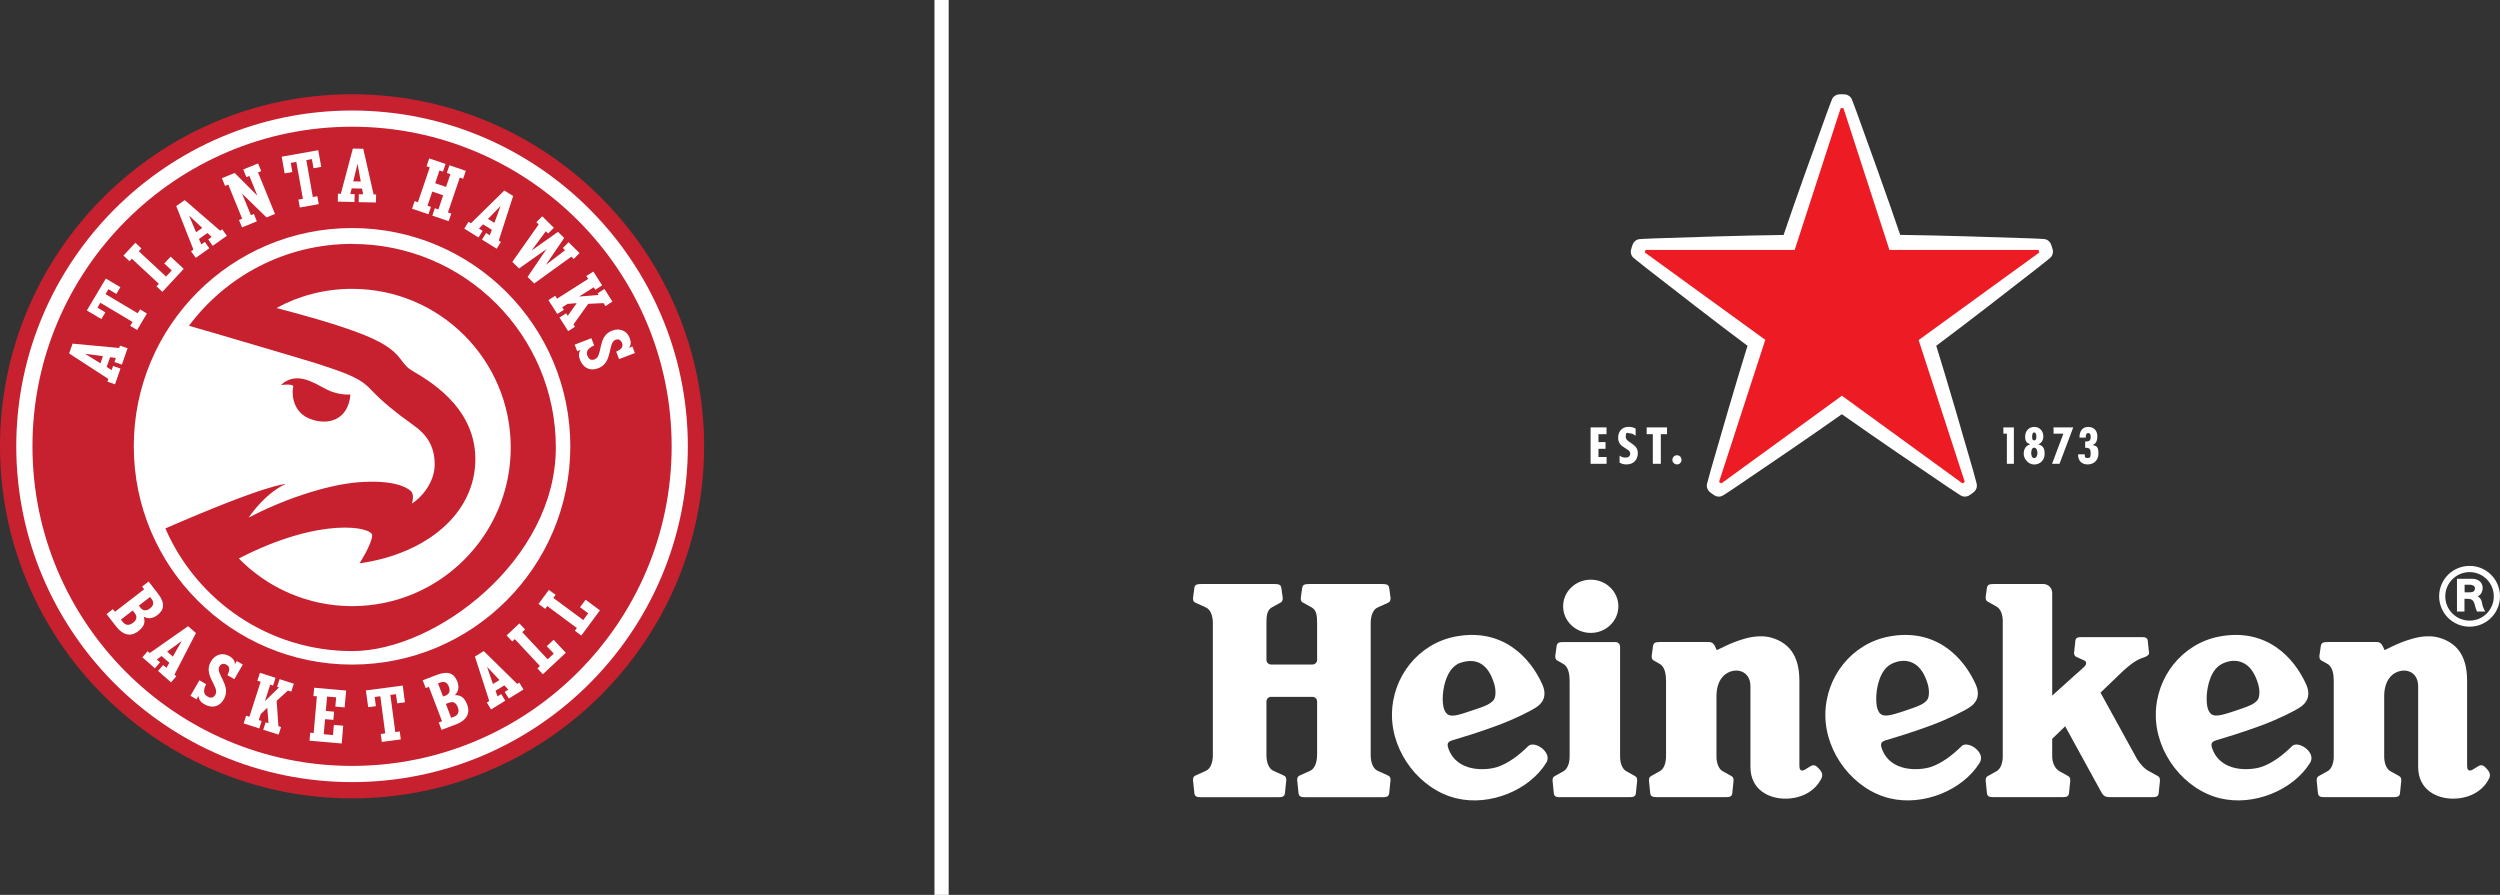
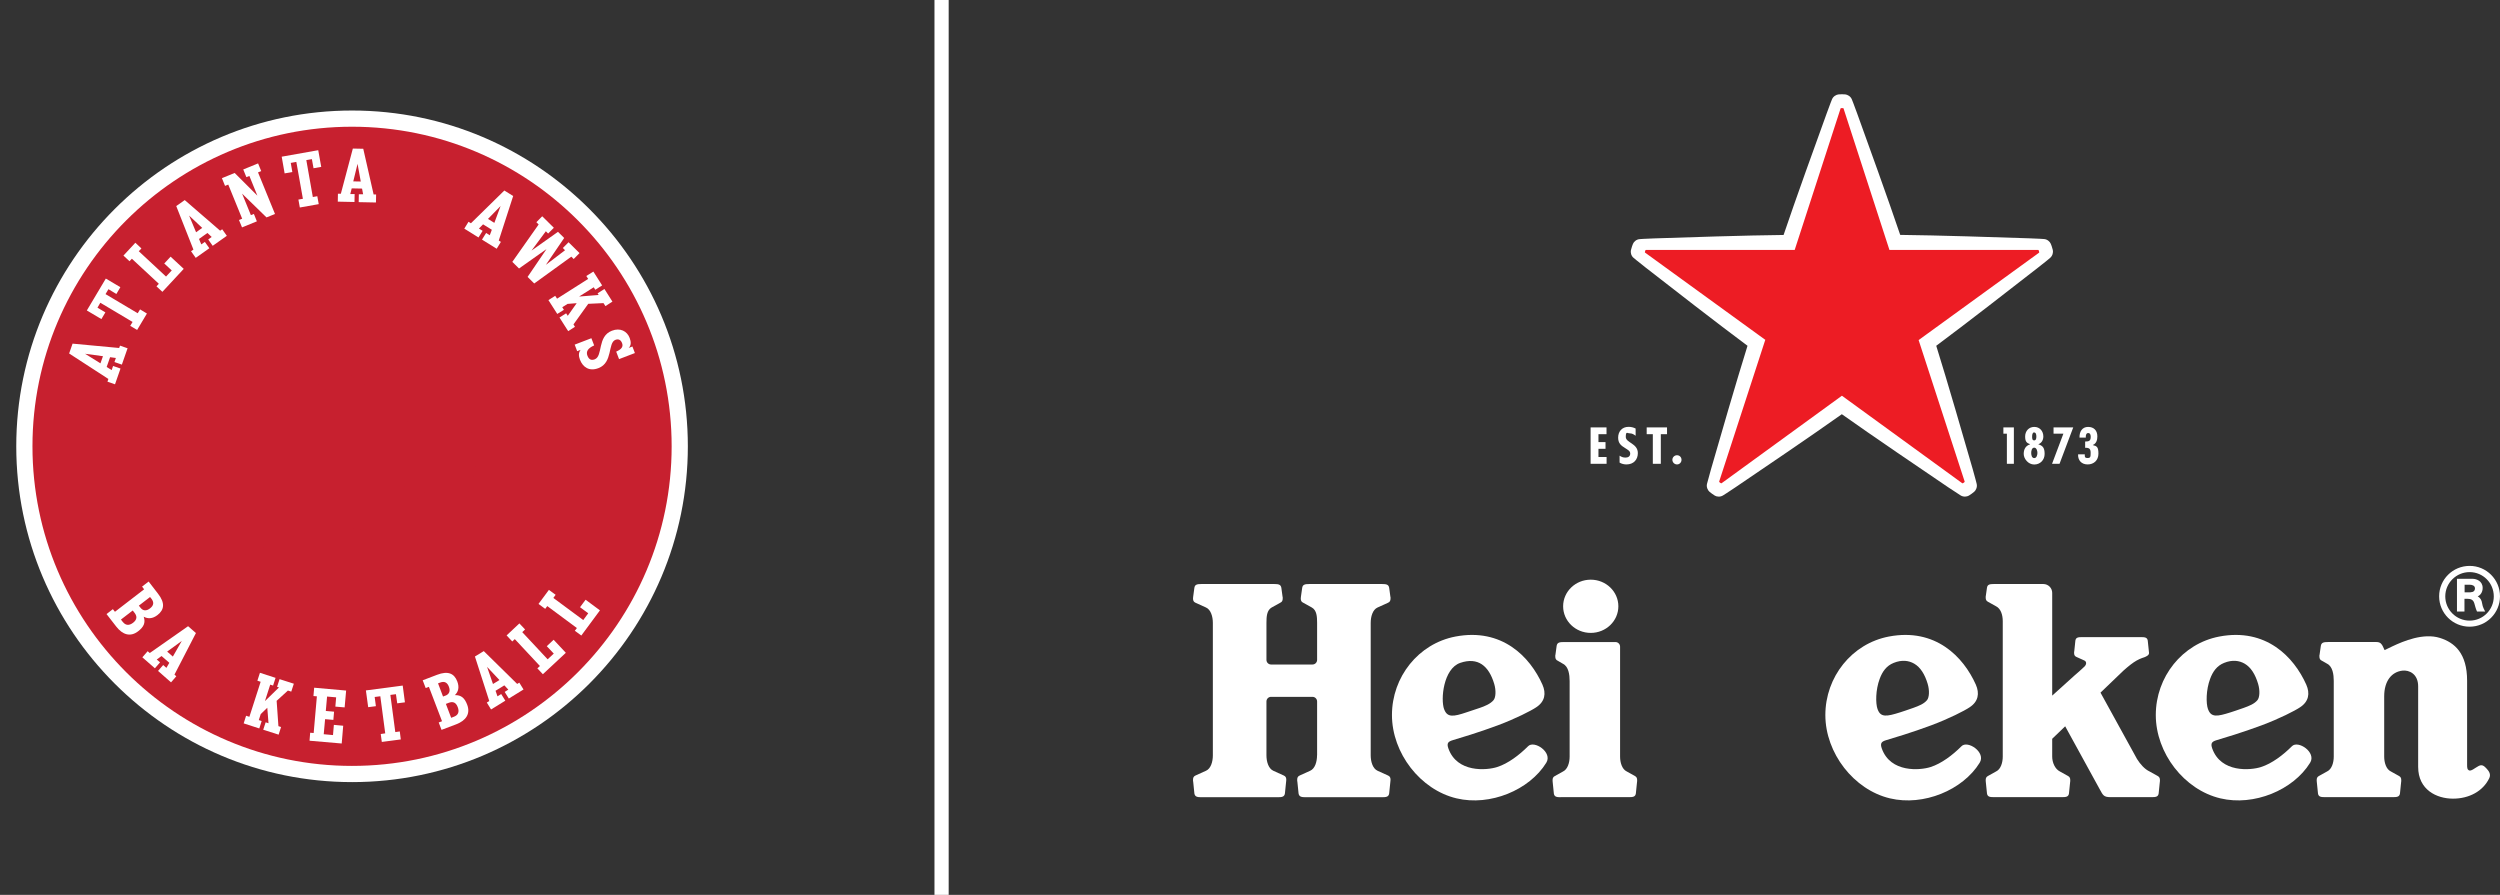
<svg xmlns="http://www.w3.org/2000/svg" version="1.1" viewBox="0 0 3503.7 1254.1">
  <rect x="0" y="0" width="3503.7" height="1254.1" fill="#333333" stroke="none" />
  <defs>
    <style>
      .cls-1 {
        fill: #ed1c24;
      }

      .cls-2 {
        fill: none;
        stroke: #fff;
        stroke-width: 19.9px;
      }

      .cls-3 {
        fill: #fff;
      }

      .cls-4 {
        fill: #c7202f;
      }
    </style>
  </defs>
  <g>
    <g id="Layer_1">
      <g>
        <path class="cls-3" d="M2921.8,638.1v-1.4h-9.4c-.4,8.5,4.8,14.2,13.4,14.2s15.1-5.7,15.1-15.1-2.2-10.6-7.8-12v-.2c5-2,6.3-7.2,6.3-12,0-8.1-4.7-13.3-13-13.3s-12.3,6.8-12,15h8.8v-1.1c0-2.2.5-5.3,3.4-5.3s3.5,2.9,3.5,5.2c0,5.7-2.3,6.7-7.8,6.7v8.8c5.8-.2,7.7,1.4,7.7,7.1s-.3,7.2-4.4,7.2-3.8-2.3-3.8-4" />
        <polygon class="cls-3" points="2905.6 599 2878 599 2878 607.8 2891.8 607.8 2875.9 650 2886.4 650 2905.6 599" />
        <path class="cls-3" d="M2856.7,622.6h0c4.7-1.7,7-6.1,7-10.9,0-7.5-5-13.4-12.7-13.4s-12.8,5.9-12.8,13.4,2.4,9.2,6.9,10.8v.2c-6.3,2.1-8.9,6.9-8.9,13.5s6.2,14.8,14.7,14.8,14.6-6.4,14.6-14.8-2.4-11.5-8.8-13.5M2850.8,606.1c2.7,0,3.1,3.5,3.1,5.4s0,5.7-3.1,5.7-2.8-3.9-2.8-5.8.4-5.4,2.8-5.4M2850.9,642c-3.5,0-4.2-4.6-4.2-7.2s.7-7.4,4.2-7.4,4.5,4.9,4.5,7.4-1,7.2-4.4,7.2" />
        <polygon class="cls-3" points="2822.4 599 2807.7 599 2807.7 607.8 2812.6 607.8 2812.6 650 2822.4 650 2822.4 599" />
        <polygon class="cls-3" points="2251.5 599 2229.2 599 2229.2 650 2251.6 650 2251.6 640.5 2240.2 640.5 2240.2 629 2250.1 629 2250.1 619.6 2240.2 619.6 2240.2 608.5 2251.5 608.5 2251.5 599" />
        <path class="cls-3" d="M2350.3,638c-3.6,0-6.5,2.9-6.5,6.4s2.9,6.5,6.5,6.5,6.3-2.9,6.3-6.5-2.7-6.4-6.3-6.4" />
        <polygon class="cls-3" points="2336.3 599 2307.8 599 2307.8 608.5 2316.4 608.5 2316.4 650 2327.6 650 2327.6 608.5 2336.3 608.5 2336.3 599" />
        <path class="cls-3" d="M2292.3,610.5v-9.9c-3.1-1.6-6.3-2.4-9.9-2.4-9.5,0-14.6,6.9-14.6,15s3.9,11.2,10.3,15.1c3.1,2.1,6.6,3.6,6.6,7.4s-2.8,5.6-6.5,5.6-5.8-1-8.4-2.7v9.7c2.6,1.7,6.4,2.6,9.5,2.6,10.4,0,16.1-6.9,16.1-15.9,0-13.8-16.9-14.3-16.9-22.7s2.2-5,5.5-5,5.8,1.5,8.1,3.3" />
        <path class="cls-3" d="M3461.1,793.1c-23.6,0-42.7,19-42.7,42.6s19.1,42.6,42.7,42.6,42.6-19.1,42.6-42.6-19.1-42.7-42.6-42.6M3461.1,869.8c-18.8,0-34.1-15.3-34.1-34s15.3-34,34.1-34,33.9,15.2,33.9,34-15.2,34-33.9,34" />
        <path class="cls-3" d="M3472.5,835.7c3.5-1.3,6.9-5.6,6.9-11.7,0-9.8-8.9-12.8-14-12.8h-22v45.9h10.5v-17.9h3.9c5.3,0,8.4,1.4,9.9,6.3,1.1,3.4,1.6,6.7,3.8,11.6h11.4c-1.2-2.6-3.5-6.2-4.2-11.2-.7-4.9-2.4-7.8-6.2-10.2M3462.5,830.1h-8.4v-10.6h7.4c3.2,0,7.1,1.3,7.1,5s-2.5,5.5-6.1,5.5" />
        <path class="cls-3" d="M2141.4,1046c-12.1,12.1-27.8,24.1-43.2,29-14.6,4.7-56.1,8.3-68.3-26-2.6-7.4-.5-9.7,6.2-11.7,10-3,35.8-10.6,63.1-20.8,24.7-9.2,46.8-20.5,53.7-25.2,12.4-8.1,14.2-19.5,8.8-31.8-17.4-39-56.6-79.8-121.9-67.4-51.9,9.9-89,56.6-89,110s39.8,104.8,90.6,116.8c46.9,11.2,102-11.6,125.6-49.8,9.4-14.7-17-32.2-25.5-23.2M2023.9,994c-5.1-14-1-56.9,22.6-65,24.9-8.5,40.1,4.3,47.6,29.4,2.8,9.3,2.2,19.1-.9,22.8-4.4,5.3-12.3,8.5-19.3,10.9l-18.6,6.2c-18.3,6.2-27,7.5-31.3-4.2" />
        <path class="cls-3" d="M2748.8,1046c-12.1,12.1-27.8,24.1-43.2,29-14.6,4.7-56.1,8.3-68.3-26-2.6-7.4-.5-9.7,6.2-11.7,10-3,35.8-10.6,63.1-20.8,24.7-9.2,46.8-20.5,53.7-25.2,12.4-8.1,14.2-19.5,8.8-31.8-17.4-39-56.6-79.8-121.9-67.4-51.9,9.9-89,56.6-89,110s39.9,104.8,90.6,116.8c46.9,11.2,102-11.6,125.6-49.8,9.4-14.7-17-32.2-25.5-23.2M2631.4,994c-3-8.4-2.8-27.1,2.9-42.5,3.8-10.4,9.6-18.5,19.7-22.5,11.4-4.6,21.1-3.3,28.7,1.1,8.7,5,14.9,14.9,18.9,28.3,2.8,9.3,2.2,19.1-.9,22.8-4.4,5.3-11.3,8-19.3,10.9-8.1,2.9-15.2,5.2-18.6,6.3-18.4,5.8-27.1,7.4-31.3-4.3" />
        <path class="cls-3" d="M3211.9,1046c-12.1,12.1-27.8,24.1-43.2,29-14.6,4.7-56.1,8.3-68.3-26-2.6-7.4-.5-9.7,6.2-11.7,10-3,35.8-10.6,63.1-20.8,24.7-9.2,46.8-20.5,53.7-25.2,12.4-8.1,14.2-19.5,8.8-31.8-17.4-39-56.6-79.8-121.9-67.4-51.9,9.9-89,56.6-89,110s39.8,104.8,90.6,116.8c46.9,11.2,102-11.6,125.6-49.8,9.4-14.7-17-32.2-25.5-23.2M3094.5,994c-3-8.4-2.8-27.1,2.9-42.5,3.8-10.4,9.6-18.5,19.7-22.5,11.4-4.6,21.1-3.3,28.7,1.1,8.7,5,14.9,14.9,18.9,28.3,2.8,9.3,2.2,19.1-.9,22.8-4.4,5.3-11.3,8-19.3,10.9-8.1,2.9-15.2,5.2-18.6,6.3-18.4,5.8-27,7.4-31.3-4.3" />
        <path class="cls-3" d="M1845.8,1058.6c0,8.9-2.8,18.6-9.6,21.6l-14.8,6.7c-2.7,1.2-3.4,3.2-3.4,6.1s0,1.2.2,2.2l1.7,16.8c.8,4.6,3.9,5.3,10,5.3h107.1c6,0,9.2-.7,9.9-5.3l1.7-16.8c.1-1,.2-1.5.2-2.2,0-2.9-.7-4.9-3.4-6.1l-14.8-6.7c-6.8-3.1-9.6-12.8-9.6-21.6v-185.6c0-8.9,2.8-18.6,9.6-21.6l14.8-6.7c2.7-1.2,3.4-3.2,3.4-6.1s0-1.2-.2-2.2l-1.7-12.6c-.8-4.6-3.9-5.3-9.9-5.3h-102.1c-6,0-9.2.7-9.9,5.3l-1.8,12.6c-.1,1-.2,1.5-.2,2.2,0,2.9.7,4.9,3.4,6.1l12.1,6.7c6.9,3.9,7.4,12.8,7.4,21.6v51.8c0,3.6-2.9,6.5-6.5,6.5h-58c-3.6,0-6.5-2.9-6.5-6.5v-51.8c0-8.9.5-17.7,7.3-21.6l12.1-6.7c2.7-1.2,3.4-3.2,3.4-6.1s0-1.2-.2-2.2l-1.7-12.6c-.8-4.6-3.9-5.3-9.9-5.3h-102.1c-6.1,0-9.2.7-9.9,5.3l-1.7,12.6c-.1,1-.2,1.5-.2,2.2,0,2.9.7,4.9,3.4,6.1l14.8,6.7c6.8,3,9.6,12.8,9.6,21.6v185.6c0,8.9-2.8,18.6-9.6,21.6l-14.8,6.7c-2.7,1.2-3.4,3.2-3.4,6.1s0,1.2.2,2.2l1.7,16.8c.8,4.6,3.9,5.3,9.9,5.3h107.1c6,0,9.2-.7,9.9-5.3l1.7-16.8c.1-1,.2-1.5.2-2.2,0-2.9-.7-4.9-3.4-6.1l-14.8-6.7c-6.8-3.1-9.6-12.8-9.6-21.6v-75.5c0-3.6,2.9-6.5,6.5-6.5h58c3.6,0,6.5,2.9,6.5,6.5v75.5h0Z" />
        <path class="cls-3" d="M2268.1,849.7c0,20.6-17.3,37.3-38.7,37.3s-38.7-16.7-38.7-37.3,17.3-37.3,38.7-37.3,38.7,16.7,38.7,37.3" />
        <path class="cls-3" d="M2187.2,1117.3c-5.8,0-8.8-.7-9.5-5.1l-1.7-16.7c-.1-.9-.1-1.4-.1-2.1,0-2.8.8-4.5,3.2-5.8l11.5-6.4c6.4-3.1,9.2-12.3,9.2-20.8v-106c0-8.9-1.5-20.2-9.3-24.1l-7.4-4.3c-2.7-1.2-3.4-3.2-3.4-6.1s0-1.2.2-2.2l1.7-12.6c.8-4.6,3.9-5.3,10-5.3h72.4c3.6,0,6.5,2.9,6.5,6.5v154c0,8.5,2.8,17.7,9.2,20.8l11.5,6.4c2.4,1.3,3.2,3,3.2,5.8s0,1.2-.1,2.1l-1.7,16.7c-.7,4.4-3.7,5.1-9.5,5.1h-95.9,0Z" />
-         <path class="cls-3" d="M2406.2,911.1s4.1-2,11.4-5.5c14.5-6.8,42.9-19,66.3-11.5,20.3,6.5,37.9,21.3,37.9,59.9v117.3c0,5,.2,7.1,2.5,8.3,3.1,1.7,8.5-3.4,13.7-6.1s8.1.5,11.4,4c2.8,3.1,6.2,7.5,3.4,13.2-8.7,18.1-28.1,28.6-50.8,28.6s-48.8-12.3-48.8-44.5v-112.9c0-17.3-12.5-23.2-22.2-22-14.7,1.8-25.4,14.1-25.4,36v84.4c0,8.5,2.8,17.7,9.2,20.8l11.5,6.4c2.4,1.3,3.2,3,3.2,5.8s0,1.2-.1,2.1l-1.7,16.7c-.7,4.4-3.7,5.1-9.5,5.1h-95.9c-5.8,0-8.8-.7-9.5-5.1l-1.7-16.7c-.1-.9-.1-1.4-.1-2.1,0-2.8.8-4.5,3.2-5.8l11.5-6.4c6.4-3.1,9.2-12.2,9.2-20.8v-106c0-8.9-1.5-20.2-9.3-24.1l-7.4-4.2c-2.7-1.2-3.4-3.2-3.4-6.1s0-1.2.2-2.2l1.7-12.6c.8-4.6,3.9-5.3,9.9-5.3h68.2c5.4,0,7.4,3.1,9,6.5l2.2,4.8h.2Z" />
        <path class="cls-3" d="M3342,911.1s4.1-2,11.4-5.5c14.5-6.8,42.9-19,66.3-11.5,20.3,6.5,37.9,21.3,37.9,59.9v117.3c0,5,.2,7.1,2.5,8.3,3.1,1.7,8.5-3.4,13.7-6.1s8.1.5,11.4,4c2.8,3.1,6.2,7.5,3.4,13.2-8.7,18.1-28.1,28.6-50.8,28.6s-48.8-12.3-48.8-44.5v-112.9c0-17.3-12.5-23.2-22.2-22-14.7,1.8-25.4,14.1-25.4,36v84.4c0,8.5,2.8,17.7,9.2,20.8l11.5,6.4c2.4,1.3,3.2,3,3.2,5.8s0,1.2-.1,2.1l-1.7,16.7c-.7,4.4-3.7,5.1-9.5,5.1h-95.9c-5.8,0-8.8-.7-9.5-5.1l-1.7-16.7c-.1-.9-.1-1.4-.1-2.1,0-2.8.8-4.5,3.2-5.8l11.5-6.4c6.4-3.1,9.2-12.2,9.2-20.8v-106c0-8.9-1.5-20.2-9.3-24.1l-7.4-4.2c-2.7-1.2-3.4-3.2-3.4-6.1s0-1.2.2-2.2l1.8-12.6c.8-4.6,3.9-5.3,9.9-5.3h68.2c5.4,0,7.4,3.1,9,6.5l2.2,4.8h0Z" />
        <path class="cls-3" d="M2994.7,1063.3c5.1,8.2,11.3,14.8,17.7,17.8l11.5,6.4c2.4,1.3,3.2,3,3.2,5.8s0,1.2-.1,2.1l-1.7,16.7c-.7,4.4-3.7,5.1-9.5,5.1h-57.9c-9.9,0-10.6-2.9-15.1-10.9l-48.5-88.4-18.2,17.5v24.9c0,8.5,4,17.4,10.6,20.8l11.5,6.4c2.4,1.3,3.2,3,3.2,5.8s0,1.2-.1,2.1l-1.7,16.7c-.7,4.4-3.7,5.1-9.5,5.1h-95.9c-5.8,0-8.8-.7-9.5-5.1l-1.7-16.7c-.1-.9-.1-1.4-.1-2.1,0-2.8.8-4.5,3.2-5.8l11.5-6.4c6.4-3.1,9.2-12.3,9.2-20.8v-189.7c0-8.5-2.6-17.4-9.2-20.8l-11.5-6.4c-2.4-1.3-3.2-3-3.2-5.8s0-1.2.1-2.1l1.7-11.9c.7-4.4,3.7-5.1,9.5-5.1h69.5c6.8,0,12.4,5.5,12.4,12.4v144l30.9-27.9c4.4-3.8,11.6-10.1,14.4-12.9s3.4-7-.6-8.6l-10.9-4.9c-2.4-1.1-3.1-2.9-3.1-5.6s0-1.1.2-2l1.6-15.3c.7-4.2,3.6-4.8,9.1-4.8h83.2c5.5,0,8.4.7,9.1,4.8l1.6,15.3c.1.9.2,1.3.2,2,.2,3.3-3.7,4.9-6.2,6,0,0-5.9,1.7-11.3,4.8-5.4,3.1-11.1,7.6-18.4,14.1l-32.1,30.8,51,92.7h0Z" />
        <path class="cls-3" d="M2499.6,329.3c-50.2.5-140.5,3.4-180.9,4.8-12.7.4-20.4,1-20.4,1-4.9.2-8.6,3.8-9.7,6.6-1,2.3-1.6,4.4-1.6,4.4,0,0-.7,2.1-1.3,4.5-.7,2.9.1,8,4,11,0,0,5.8,4.9,15.9,12.8,31.9,24.9,103.2,80.3,143.5,110.2-15,47.9-40.2,134.7-51.3,173.5-3.5,12.3-5.4,19.7-5.4,19.7-1.3,4.7,1,9.3,3.3,11.3,1.9,1.6,3.7,2.9,3.7,2.9,0,0,1.8,1.3,3.9,2.6,2.6,1.6,7.6,2.3,11.7-.4,0,0,6.5-4,17.1-11.2,33.5-22.7,108.3-73.4,149.2-102.5,40.9,29.1,115.7,79.8,149.2,102.5,10.6,7.1,17.1,11.2,17.1,11.2,4.1,2.7,9.2,1.9,11.7.4,2.1-1.3,3.9-2.6,3.9-2.6,0,0,1.8-1.3,3.7-2.9,2.3-2,4.6-6.6,3.3-11.3,0,0-1.8-7.4-5.3-19.7-11.2-38.9-36.3-125.7-51.3-173.5,40.3-29.9,111.6-85.3,143.5-110.2,10.1-7.8,15.9-12.8,15.9-12.8,3.8-3.1,4.7-8.1,4-11.1-.6-2.4-1.3-4.5-1.3-4.5,0,0-.6-2.1-1.6-4.4-1.2-2.8-4.8-6.4-9.7-6.6,0,0-7.6-.6-20.4-1-40.4-1.4-130.7-4.3-180.9-4.8-16-47.5-46.7-132.5-60.5-170.6-4.3-12-7.2-19.1-7.2-19.1-1.7-4.6-6.3-6.9-9.3-7.2-2.5-.2-4.7-.2-4.7-.2,0,0-2.2,0-4.7.2-3,.3-7.6,2.6-9.3,7.2,0,0-2.9,7.1-7.2,19.1-13.8,38-44.5,123-60.5,170.6" />
        <path class="cls-1" d="M2473.9,476.6l-64.5,198.2c-.1.3,0,.7.3.9,0,0,.5.4,1,.8.5.4,1.1.7,1.1.7.3.2.7.2,1,0l168.6-122.6,168.6,122.6c.3.2.7.2,1,0,0,0,.5-.3,1.1-.7.5-.4,1-.8,1-.8.3-.2.4-.6.3-.9l-64.5-198.2,168.7-122.4c.3-.2.4-.6.3-.9,0,0-.1-.6-.3-1.2l-.4-1.2c-.1-.4-.4-.6-.8-.6h-208.4l-64.3-198.2c0-.3-.4-.6-.8-.6h-2.6c-.4,0-.7.2-.8.6l-64.3,198.2h-208.4c-.4,0-.7.1-.8.5l-.4,1.2c-.2.6-.3,1.2-.3,1.2-.1.4,0,.7.3.9l168.7,122.4h-.4Z" />
      </g>
      <line class="cls-2" x1="1319.6" x2="1319.6" y2="1254.1" />
      <g>
-         <path class="cls-4" d="M493.4,1118.9C221.3,1118.9,0,897.6,0,625.5S221.3,132.1,493.4,132.1s493.4,221.3,493.4,493.4-221.3,493.4-493.4,493.4" />
        <path class="cls-3" d="M493.4,1096.1c-259.5,0-470.6-211.1-470.6-470.6S233.9,154.9,493.4,154.9s470.6,211.1,470.6,470.6-211.1,470.6-470.6,470.6" />
        <path class="cls-4" d="M493.4,1073.4c-247,0-447.9-200.9-447.9-447.9S246.4,177.6,493.4,177.6s447.9,200.9,447.9,447.9-200.9,447.9-447.9,447.9" />
-         <path class="cls-3" d="M799.3,625.5c0,169-137,305.9-305.9,305.9s-305.9-137-305.9-305.9,137-305.9,305.9-305.9,305.9,137,305.9,305.9" />
        <path class="cls-4" d="M493.6,341.8c-93.7,0-176.8,45.1-228.8,114.8,7.6,2.2,22,6.3,39.6,11.4h0c28,8.3,120.7,35.5,138.1,41,50.6,16.2,64,22.6,78.2,37.9,14.3,15.3,35.9,32.9,57,47.7,21.2,14.7,31.5,31,31.5,56.6s-19.7,47.2-32,54.6c0,0,4.4-12.3-1.5-17.7-5.9-5.4-24.6-15.8-72.3-12.3-47.7,3.5-111.7,26.6-154.9,49.7,0,0,20.7-32.5,51.7-47.2,0,0-25.6,0-168.4,62.3,43.9,101.1,144.6,171.9,261.9,171.9s285.3-127.7,285.3-285.3-127.7-285.3-285.3-285.3M493.6,849.5c-62.2,0-118.5-25.6-158.9-66.8,115.2-59.4,186.9-44.1,186.9-32.5s-17.7,39.3-17.7,39.3c93.9-13.3,162.3-69.8,162.3-146.1s-71.4-113.2-89.6-124.5c-19.5-12.1-10.3-28.6-74.3-52.6-38.9-14.7-93.5-29.1-114.9-34.6,31.5-17.2,67.6-26.9,106.1-26.9,122.8,0,222.3,99.6,222.3,222.4s-99.6,222.3-222.3,222.3" />
        <path class="cls-4" d="M491.1,552.9s-16.2,1.5-33-6.9c-16.7-8.4-42.3-27.1-64.4-6.4,0,0,18.7-2.4,17.2,2.5-1.5,4.9-3.4,33.4,22.1,44.3,25.6,10.8,55.1,2.9,58.1-33.4" />
        <path class="cls-3" d="M158.1,853.6l3,3.8,40.9-31.5-2.9-3.8,9.2-7.1,13.2,17.1c10,12.9,8.9,22.4-.8,29.9-6.8,5.2-13.2,5.6-19.3,2.3,2.8,8.4.2,14.2-7.8,20.4-10.8,8.4-21.8,5-30.8-6.7l-13.5-17.4,8.9-6.9ZM172.2,871.7c3.6,4.6,8.4,5.6,14.3,1.1,5.8-4.5,5.8-9.1,2.1-13.9l-2.6-3.3-16.5,12.7,2.7,3.5ZM196.8,851.6c3.6,4.7,8.3,5,13.5,1,5.2-4,5.8-8.4,2-13.4l-2-2.5-15.7,12.1,2.2,2.8Z" />
        <path class="cls-3" d="M206.9,912.6l3,2.6,53.7-37.6,11,9.6-30.1,58.3,2.6,2.3-7.4,8.5-18.2-16,7.2-8.3,4.5,4,4.1-7.1-10.9-9.5-6.7,4.9,4.6,4-7.2,8.3-17.6-15.4,7.4-8.5ZM242.3,920.1l12.5-21.9-20.5,15,8,7Z" />
-         <path class="cls-3" d="M278.2,975.3l-2.8,4.8-8.5-5,12.6-21.7,9.4,5.5c-4.6,9-3.5,14.1,1.8,17.2,5,2.9,8.5,1.9,11.1-2.5,6.4-11-17.6-27.1-6.3-46.4,6.3-10.8,17-12.8,25.9-7.7,5.1,3,8.3,6.9,7.6,11.7l2.8-4.8,8.5,5-11.9,20.5-9.7-5.7c3.7-7.2,3.7-11.7-1.1-14.5-4.5-2.6-8-1.3-10.1,2.3-5.9,10.1,17.3,26.8,6.3,45.8-6.9,11.9-17.8,12.8-27.6,7.1-4.5-2.6-8.2-6.6-7.8-11.8" />
        <polygon class="cls-3" points="344.9 1003.1 349.5 1004.6 365.3 955.5 360.7 954 364.3 942.9 386.2 950 382.7 960.8 378.7 959.5 371.3 982.6 391 963.4 388.3 962.6 391.8 951.8 411.8 958.2 408.2 969.3 403.5 967.8 387.7 982.2 390.2 1017.7 393.9 1018.9 390.5 1029.6 368.9 1022.7 372.3 1012.3 376.3 1013.6 374.6 991.9 365.4 1000.8 362.7 1009.2 366.7 1010.5 363.4 1020.9 341.5 1013.8 344.9 1003.1" />
        <polygon class="cls-3" points="434.7 1026.9 439.6 1027.3 444.1 975.9 439.3 975.5 440.3 963.8 485.1 967.8 483 991.4 470 990.3 471.1 977.3 458.4 976.2 456.6 996.4 468.2 997.4 467.2 1008.9 455.6 1007.9 453.7 1029 466.7 1030.2 467.9 1015.9 481 1017.1 478.9 1042 433.8 1038.1 434.7 1026.9" />
        <polygon class="cls-3" points="533.6 1028.7 539.9 1027.8 533 975.8 525.1 976.8 526.8 989.7 516 991.1 512.8 967.6 564.4 960.8 567.5 984.3 556.7 985.7 554.9 972.9 547.1 973.9 554 1026 560.3 1025.1 561.7 1036.3 535.1 1039.8 533.6 1028.7" />
        <path class="cls-3" d="M615,1012.5l4.5-1.7-18.4-48.2-4.5,1.7-4.2-10.9,20.2-7.7c15.2-5.8,24-2,28.3,9.4,3,8,1.6,14.3-3.4,19.1,8.8-.2,13.6,3.9,17.2,13.3,4.9,12.8-1.5,22.3-15.3,27.6l-20.6,7.8-4-10.5ZM624.2,975c5.5-2.1,7.2-6.5,4.9-12.6-2.3-6.1-6.4-8-12.2-5.8l-3,1.1,7,18.5,3.3-1.3ZM636.4,1004.4c5.4-2.1,7.8-6.4,5.1-13.4-2.6-6.9-7-8.2-12.7-6l-3.9,1.5,7.4,19.5,4.1-1.6Z" />
        <path class="cls-3" d="M682.3,984.6l3.4-2.1-20.1-62.4,12.4-7.6,46.8,46,3-1.8,5.9,9.6-20.6,12.7-5.8-9.3,5.1-3.2-5.6-6-12.3,7.6,2.7,7.8,5.2-3.2,5.8,9.3-20,12.3-5.9-9.6ZM699.9,953l-17.3-18.4,8.3,24,9-5.5Z" />
        <polygon class="cls-3" points="753.1 936.7 756.7 933.4 721.5 895.7 717.9 899 710 890.5 727.9 873.7 735.9 882.2 731.9 885.9 767.5 924 776.1 916 766.3 905.6 775.9 896.6 793 914.9 760.8 944.9 753.1 936.7" />
        <polygon class="cls-3" points="805.6 884 808.5 880.2 767 849.4 764.1 853.3 754.7 846.4 769.3 826.7 778.7 833.6 775.5 838 817.4 869 824.4 859.5 812.9 851 820.7 840.5 840.8 855.4 814.7 890.7 805.6 884" />
        <path class="cls-3" d="M150.6,534.9l1.3-3.8-55-35.7,4.8-13.8,65.3,6.1,1.2-3.3,10.6,3.7-8,22.9-10.4-3.6,2-5.7-8.1-1.1-4.8,13.7,7,4.4,2-5.8,10.4,3.6-7.7,22.1-10.6-3.7ZM144.2,499.2l-25-3.4,21.6,13.4,3.5-10Z" />
        <polygon class="cls-3" points="182.5 456.7 185.8 451.2 140.6 424.3 136.6 431.2 147.7 437.8 142.1 447.2 121.7 435.1 148.3 390.4 168.7 402.5 163.1 412 152 405.3 147.9 412.2 193 439 196.3 433.6 205.9 439.4 192.2 462.4 182.5 456.7" />
        <polygon class="cls-3" points="219.3 401.3 222.6 397.7 184.8 362.6 181.5 366.1 173 358.2 189.7 340.2 198.2 348.2 194.5 352.1 232.7 387.6 240.7 379 230.2 369.3 239.1 359.7 257.5 376.8 227.6 409 219.3 401.3" />
        <path class="cls-3" d="M267.8,352.1l3.3-2.3-24.1-61,11.9-8.4,49.6,42.9,2.9-2,6.5,9.2-19.8,14-6.3-8.9,4.9-3.5-6-5.6-11.8,8.4,3.2,7.6,5-3.5,6.3,8.9-19.1,13.5-6.5-9.2ZM283.4,319.4l-18.4-17.3,9.8,23.4,8.6-6.1Z" />
        <polygon class="cls-3" points="334.9 308.3 339.4 306.5 319.9 258.7 315.4 260.5 311 249.7 328.9 242.4 360.7 274.2 349.5 246.6 345.3 248.3 340.9 237.5 361.7 229 366.1 239.8 361.6 241.6 385.4 299.9 373.5 304.7 339.3 271.4 351.6 301.5 355.8 299.8 360 310.2 339.2 318.7 334.9 308.3" />
        <polygon class="cls-3" points="418.2 279.7 424.5 278.6 415.3 226.9 407.5 228.3 409.7 241.1 398.9 243 394.8 219.6 446 210.5 450.2 233.9 439.4 235.8 437.1 223 429.3 224.4 438.4 276.1 444.7 275 446.7 286.1 420.2 290.8 418.2 279.7" />
        <path class="cls-3" d="M473.7,271.5h4c0,0,16.8-63.3,16.8-63.3l14.6.3,14.5,64h3.5c0,0-.2,11.3-.2,11.3l-24.2-.5.2-11h6c0,.1-1.5-8-1.5-8l-14.5-.3-2,8h6.1c0,.1-.2,11.1-.2,11.1l-23.4-.5.2-11.3ZM505.6,254.4l-4.5-24.8-6,24.6,10.6.2Z" />
-         <polygon class="cls-3" points="581.1 281.9 585.7 283.4 602.3 234.6 597.8 233 601.5 222 624.5 229.8 620.8 240.5 615.9 238.9 609.9 256.8 625.1 262 631.2 244.1 626.2 242.4 629.9 231.6 652.8 239.4 649.1 250.5 644.4 248.9 627.8 297.7 632.5 299.3 628.8 310 605.9 302.2 609.4 291.8 614.4 293.5 621.1 273.7 605.9 268.5 599.1 288.3 604 290 600.5 300.3 577.5 292.5 581.1 281.9" />
        <path class="cls-3" d="M656.6,310.8l3.4,2.1,46.8-45.9,12.4,7.7-20.2,62.4,3,1.9-5.9,9.6-20.6-12.8,5.8-9.3,5.1,3.2,2.9-7.7-12.3-7.6-5.8,5.9,5.2,3.2-5.8,9.3-19.9-12.4,5.9-9.6ZM692.8,312.4l8.8-23.7-17.7,18.1,9,5.6Z" />
        <polygon class="cls-3" points="754.9 314.6 751.7 311.4 759.9 303.1 776.2 319.2 768.2 327.3 765 324.1 744.9 351.2 782 324.9 790.7 333.5 765 371.2 791.9 350.7 788.8 347.6 796.8 339.5 812.2 354.7 804 363 800.7 359.7 748.7 397.3 739.4 388.1 765.9 349.1 727.4 376.3 718 367 754.9 314.6" />
        <polygon class="cls-3" points="778.1 414.6 780.7 418.6 824.3 390.9 821.7 386.8 831.6 380.6 843.9 400 834.3 406.1 832.1 402.6 811.6 415.6 839 413.4 837.5 411.1 847.1 405 858.3 422.7 848.5 429 845.8 424.8 824.4 425.8 803.7 454.7 805.8 458 796.3 464.1 784.1 445 793.4 439.1 795.7 442.6 808.2 424.9 795.4 425.9 788 430.6 790.3 434.2 781 440 768.6 420.6 778.1 414.6" />
        <path class="cls-3" d="M814.1,490.2l-5.2,2-3.5-9.2,23.4-9,3.9,10.1c-9.2,4.1-11.6,8.8-9.4,14.5,2.1,5.3,5.4,6.8,10.2,5,11.8-4.6,3.3-32.1,24.1-40.1,11.6-4.5,21.3.6,24.9,10.2,2.1,5.5,2.1,10.6-1.4,13.9l5.2-2,3.5,9.2-22.2,8.5-4-10.5c7.4-3.3,10.2-6.8,8.2-12-1.9-4.9-5.4-6-9.3-4.5-10.9,4.2-3.3,31.8-23.7,39.6-12.9,5-21.9-1.2-26-11.8-1.9-4.9-2.3-10.3,1.3-14.1" />
      </g>
    </g>
  </g>
</svg>